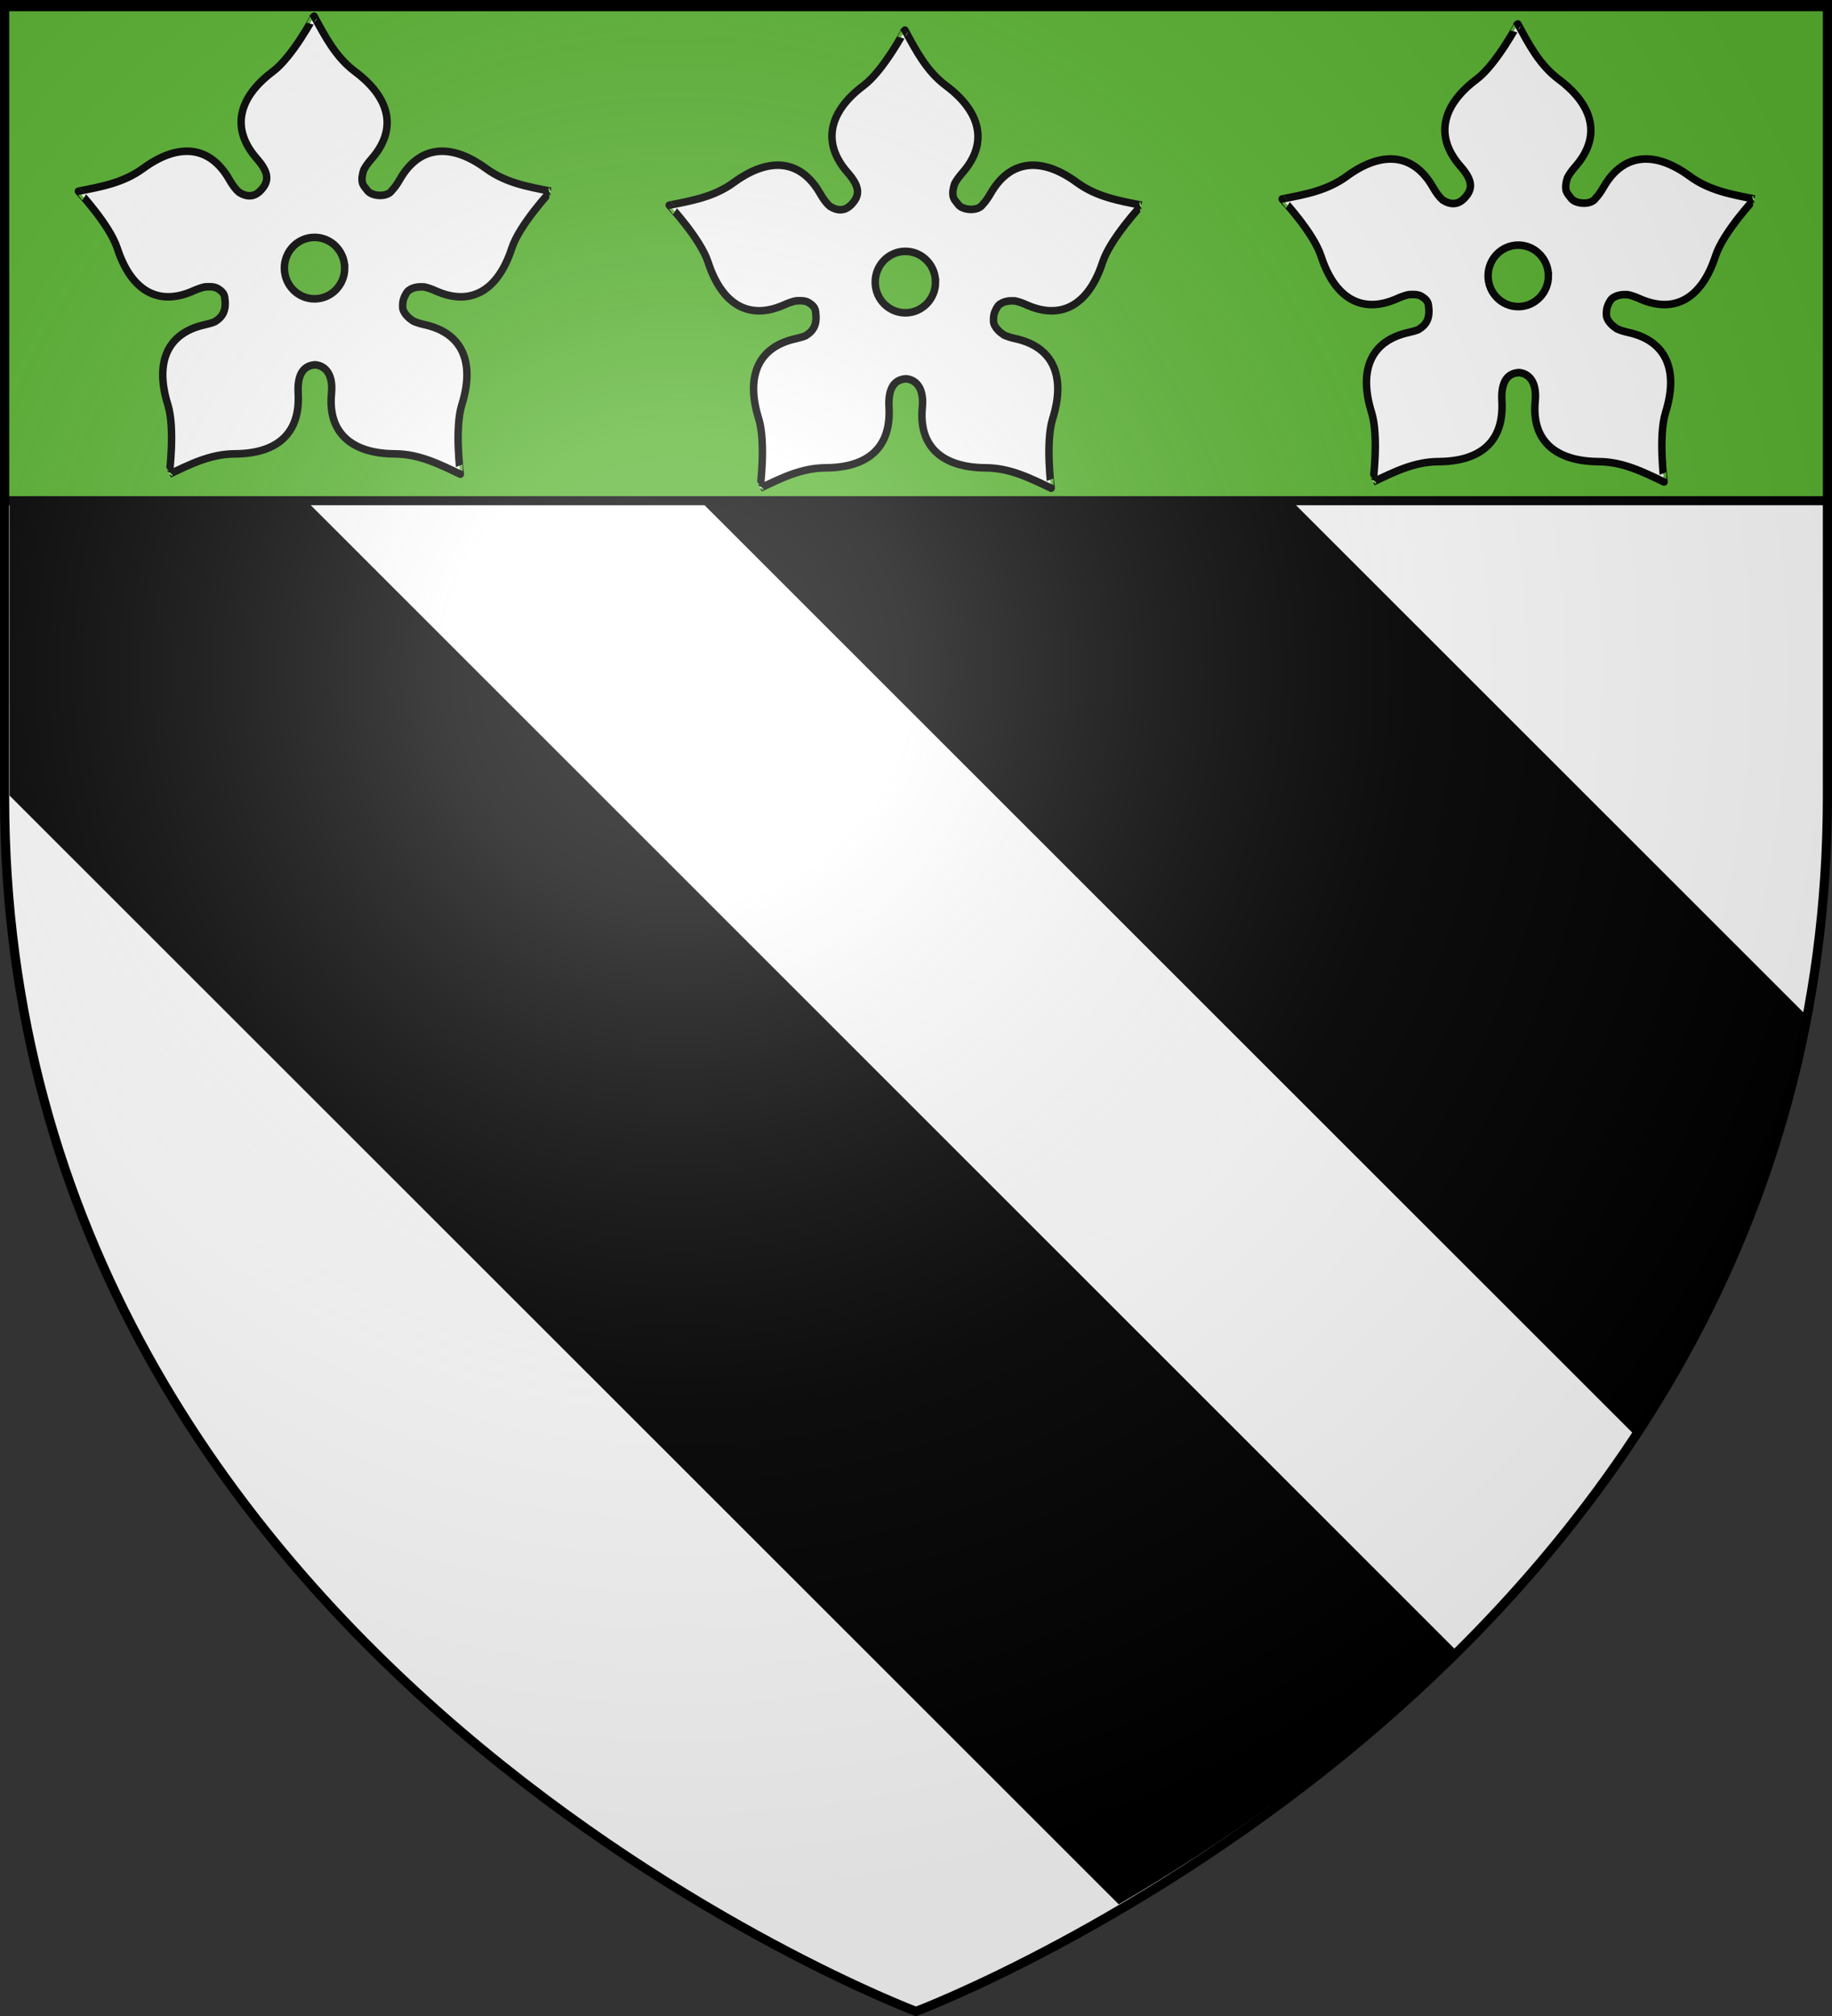
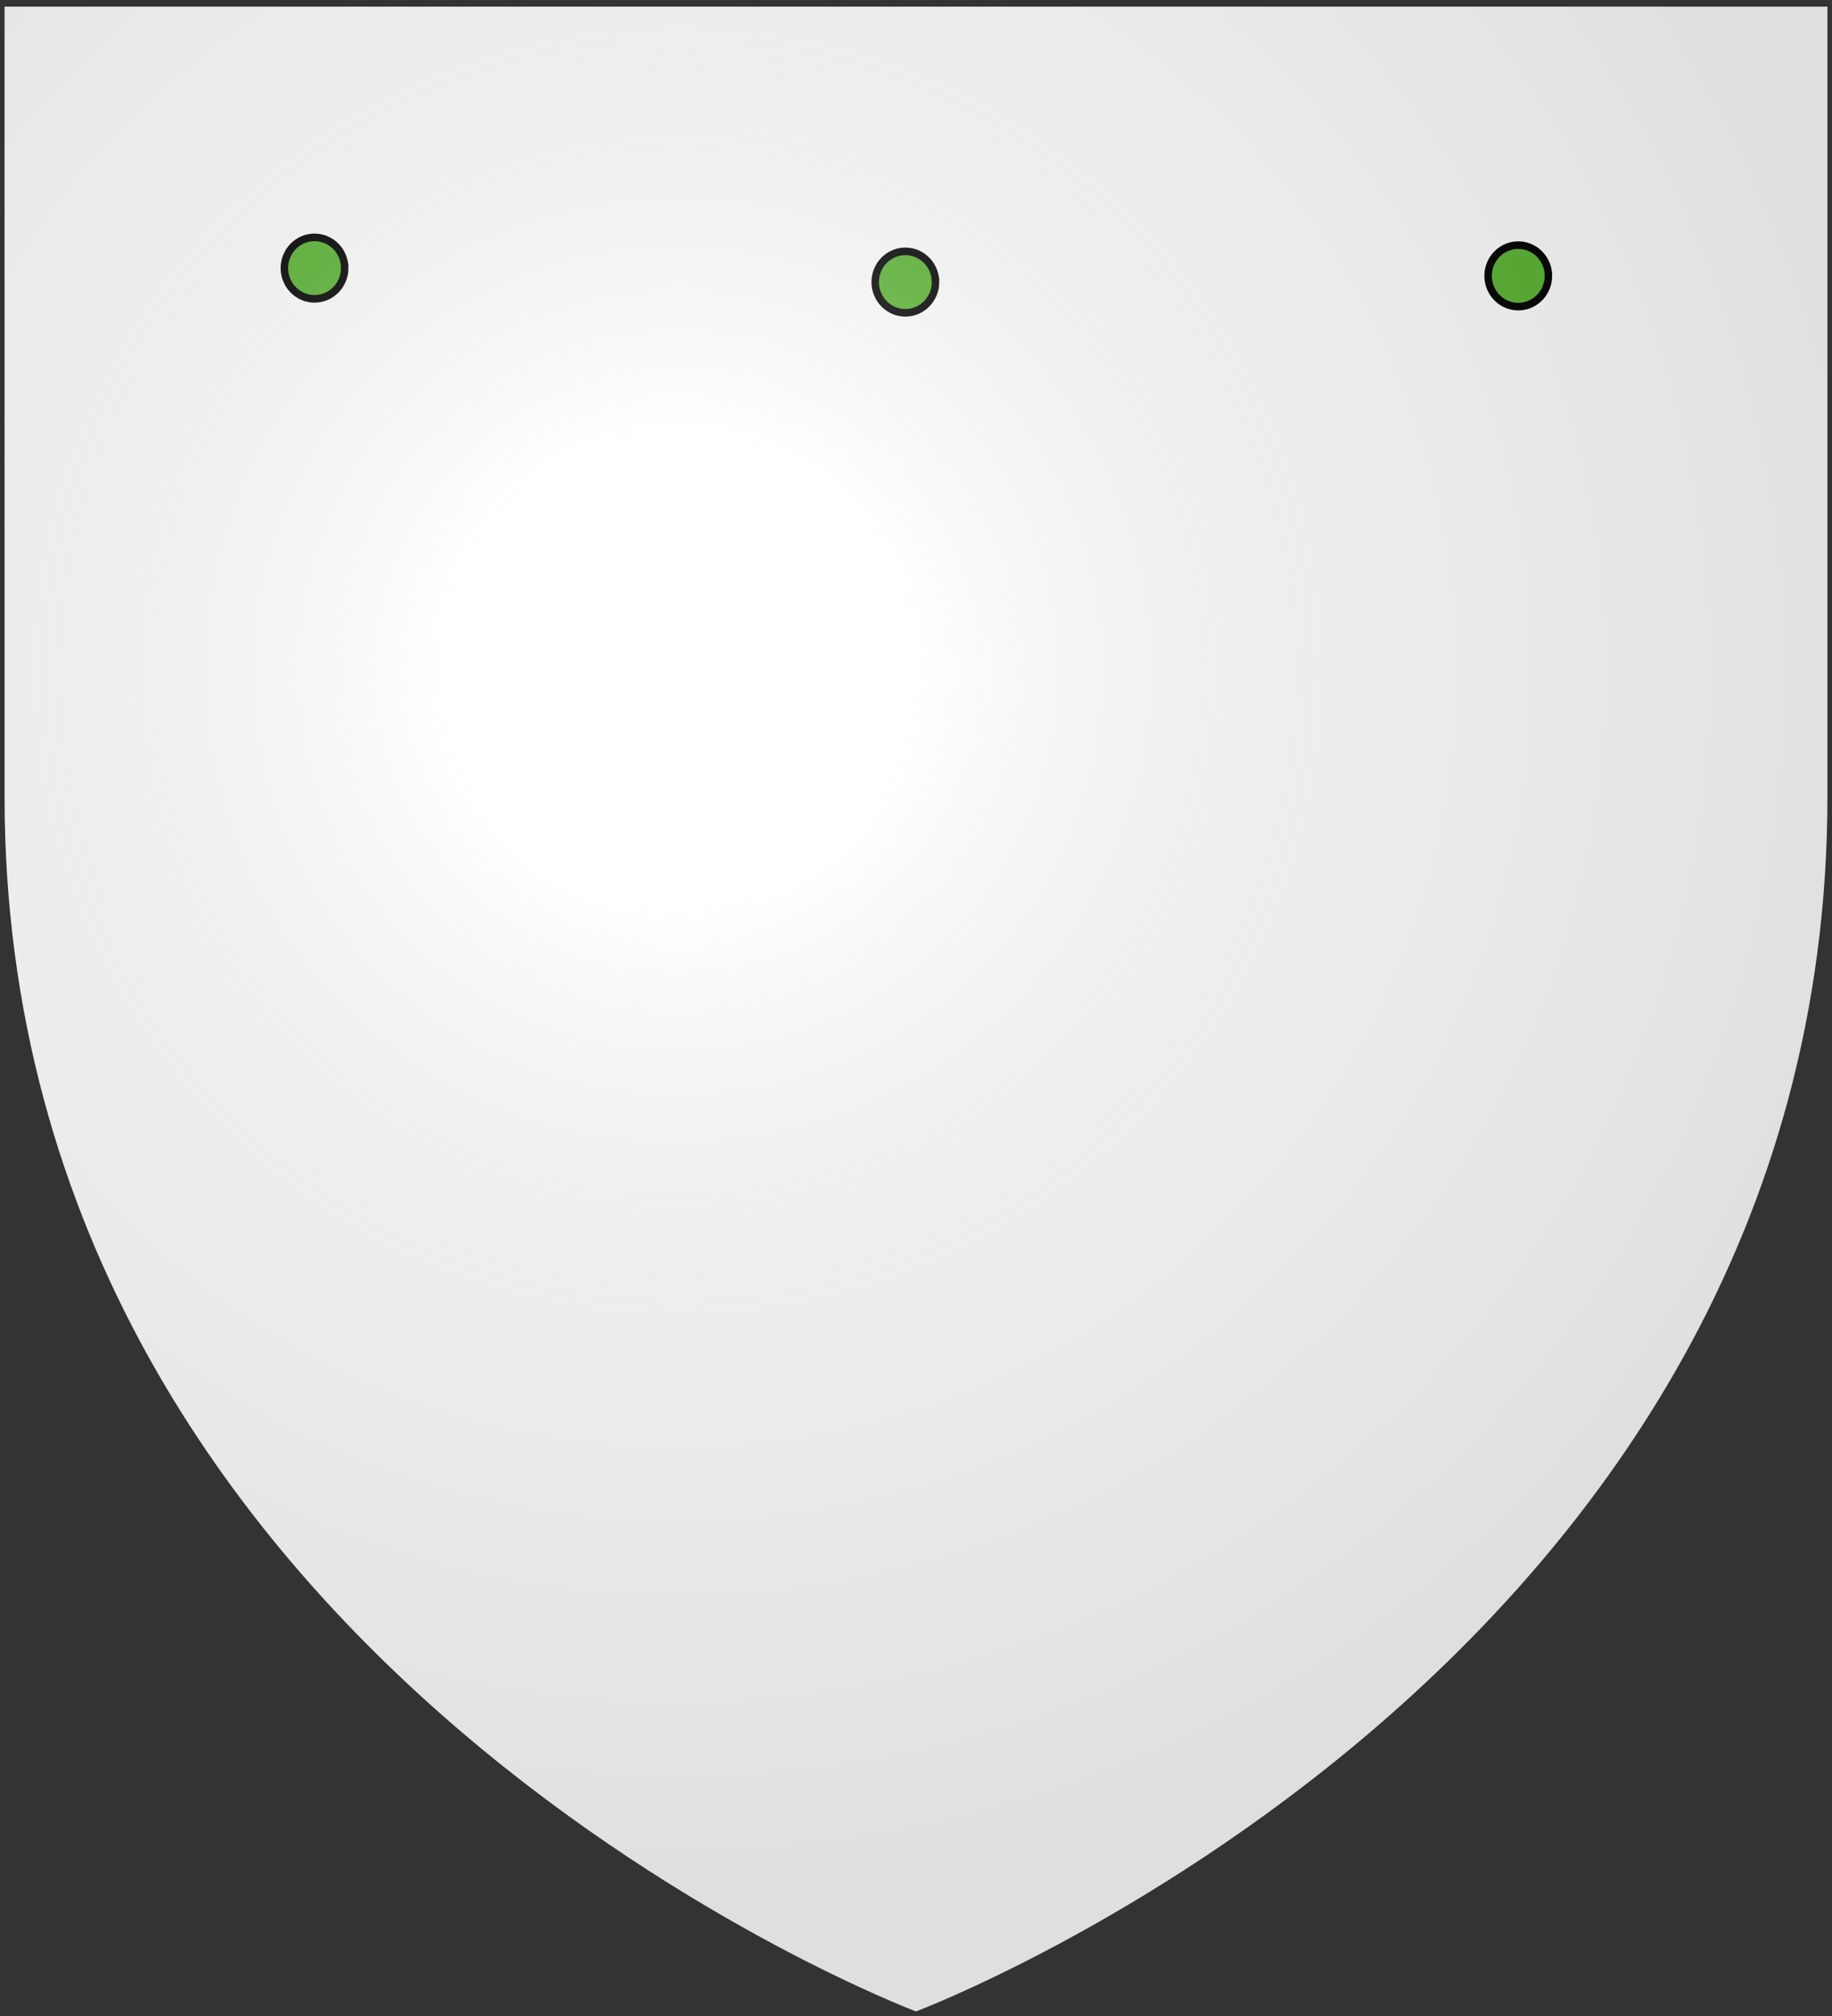
<svg xmlns="http://www.w3.org/2000/svg" xmlns:xlink="http://www.w3.org/1999/xlink" width="600" height="660" version="1.0">
  <rect width="100%" height="100%" fill="#333333" stroke="none" />
  <desc>Flag of Canton of Valais (Wallis)</desc>
  <defs>
    <radialGradient xlink:href="#b" id="d" cx="221.445" cy="226.331" r="300" fx="221.445" fy="226.331" gradientTransform="matrix(1.353 0 0 1.349 -77.63 -85.747)" gradientUnits="userSpaceOnUse" />
    <linearGradient id="b">
      <stop offset="0" style="stop-color:white;stop-opacity:.314" />
      <stop offset=".19" style="stop-color:white;stop-opacity:.251" />
      <stop offset=".6" style="stop-color:#6b6b6b;stop-opacity:.125" />
      <stop offset="1" style="stop-color:black;stop-opacity:.125" />
    </linearGradient>
  </defs>
  <g style="display:inline">
    <path d="M300 658.5s298.5-112.32 298.5-397.772V2.176H1.5v258.552C1.5 546.18 300 658.5 300 658.5" style="fill:#fff;fill-opacity:1;fill-rule:evenodd;stroke:none;stroke-width:1px;stroke-linecap:butt;stroke-linejoin:miter;stroke-opacity:1" />
    <g style="display:inline;fill:#000">
-       <path d="M187.688 193.86v71.812l137.125 137.125c12.027-7.033 26.84-17.192 40.875-30.907zM212.47 168.203l176.156 176.156c9.54-14.433 17.164-31.307 21-50.781L284.25 168.203z" style="fill:#000;fill-opacity:1;fill-rule:evenodd;stroke:#000;stroke-width:1.129;stroke-linecap:butt;stroke-linejoin:miter;stroke-miterlimit:4;stroke-dasharray:none;stroke-opacity:1;display:inline" transform="matrix(2.64 0 0 2.638 -490.858 -440.982)" />
-     </g>
-     <path d="M186.475 167.179h226.222v62.124H186.475z" style="opacity:1;fill:#5ab532;fill-opacity:1;fill-rule:nonzero;stroke:#000;stroke-width:1.133;stroke-linecap:round;stroke-linejoin:bevel;stroke-miterlimit:4;stroke-dasharray:none;stroke-dashoffset:0;stroke-opacity:1" transform="matrix(2.64 0 0 2.638 -490.858 -440.982)" />
+       </g>
  </g>
  <g style="display:inline">
-     <path d="M300 658.5s298.5-112.32 298.5-397.772V2.176H1.5v258.552C1.5 546.18 300 658.5 300 658.5" style="fill:#fff;fill-opacity:1;fill-rule:evenodd;stroke:none;stroke-width:1px;stroke-linecap:butt;stroke-linejoin:miter;stroke-opacity:1" transform="translate(-775.894 -26.92)" />
    <g style="fill:#fff" transform="matrix(.814 0 0 .829 -514.082 -201.914)">
      <g id="c">
-         <path d="M994.411 255.477c0-.044-8.654 16.006-16.594 21.844-13.968 10.272-16.98 22.6-6.531 34.313 4.848 5.434 5.344 8.937 1.531 12.75-.883.883-1.782 1.45-2.687 1.75-2.043.674-4.11.03-5.969-1.157-1.29-1.074-2.55-2.73-3.875-5-7.91-13.557-20.602-14.485-34.687-4.375-8.007 5.747-16.94 7.22-26.032 9-.042-.013 12.557 13.176 15.657 22.532 5.452 16.458 16.256 23.13 30.625 16.812 1.763-.775 3.298-1.295 4.656-1.562 1.822-.127 3.772-.165 5.187.687 1.437.865 2.528 1.874 2.75 3.375.733 4.944-.508 7.576-3.906 9.656-.032.02-.062.044-.094.063-1.121.45-2.452.82-4 1.156-15.338 3.334-20.138 15.074-14.875 31.594 2.992 9.39.568 27.473.594 27.438 8.403-3.904 16.489-7.975 26.344-8.032 17.338-.1 26.386-8.258 25.5-23.906-.572-10.094 4.33-11.015 6.687-11.25 2.81.092 7.57 2.156 6.719 11.25-1.57 15.617 8.162 23.807 25.5 23.906 9.855.057 17.941 4.128 26.344 8.031.026.036-2.398-18.047.593-27.437 5.264-16.52.432-28.26-14.906-31.594-1.888-.41-3.43-.884-4.687-1.469-1.787-1.157-3.374-2.63-4.032-4.437-.002-.01.003-.021 0-.031-.007-.022-.025-.04-.03-.063-.294-1.079-.148-3.071.187-4.062.431-1.279 1.412-3.25 2.531-3.75 1.58-1.002 3.619-1.237 5.688-1.125 1.373.263 2.928.775 4.718 1.562 14.368 6.319 25.173-.354 30.625-16.812 3.1-9.356 15.698-22.545 15.657-22.532-9.093-1.78-18.025-3.253-26.032-9-14.085-10.11-26.777-9.182-34.687 4.375-1.078 1.847-2.115 3.262-3.157 4.313-1.84 2.791-7.803 2.373-9.718.219-1.213-1.471-1.728-2.038-2.125-3.063-.415-1.651-.122-3.477.5-5.25.676-1.335 1.738-2.782 3.187-4.406 10.45-11.712 7.406-24.072-6.562-34.344-7.94-5.838-12.09-13.872-16.594-21.969z" style="fill:#fff;fill-opacity:1;fill-rule:evenodd;stroke:#000;stroke-width:3;stroke-linecap:butt;stroke-linejoin:miter;stroke-miterlimit:4;stroke-dasharray:none;stroke-opacity:1" transform="translate(1.238)" />
        <path d="M1006.72 354.963c0 6.702-5.434 12.136-12.137 12.136s-12.136-5.434-12.136-12.136c0-6.703 5.433-12.137 12.136-12.137s12.136 5.434 12.136 12.137z" style="fill:#5ab532;fill-opacity:1;fill-rule:nonzero;stroke:#000;stroke-width:3;stroke-linecap:butt;stroke-linejoin:miter;marker:none;marker-start:none;marker-mid:none;marker-end:none;stroke-miterlimit:4;stroke-dasharray:none;stroke-dashoffset:0;stroke-opacity:1;visibility:visible;display:inline;overflow:visible" transform="translate(1.238)" />
      </g>
      <use xlink:href="#c" width="600" height="660" transform="translate(-237.719 -5.52)" />
      <use xlink:href="#c" width="600" height="660" transform="translate(246.596 -2.454)" />
    </g>
  </g>
  <path d="M300 658.5s298.5-112.32 298.5-397.772V2.176H1.5v258.552C1.5 546.18 300 658.5 300 658.5" style="opacity:1;fill:url(#d);fill-opacity:1;fill-rule:evenodd;stroke:none;stroke-width:1px;stroke-linecap:butt;stroke-linejoin:miter;stroke-opacity:1" />
-   <path d="M300 658.5S1.5 546.18 1.5 260.728V2.176h597v258.552C598.5 546.18 300 658.5 300 658.5z" style="opacity:1;fill:none;fill-opacity:1;fill-rule:evenodd;stroke:#000;stroke-width:3;stroke-linecap:butt;stroke-linejoin:miter;stroke-miterlimit:4;stroke-dasharray:none;stroke-opacity:1" />
</svg>